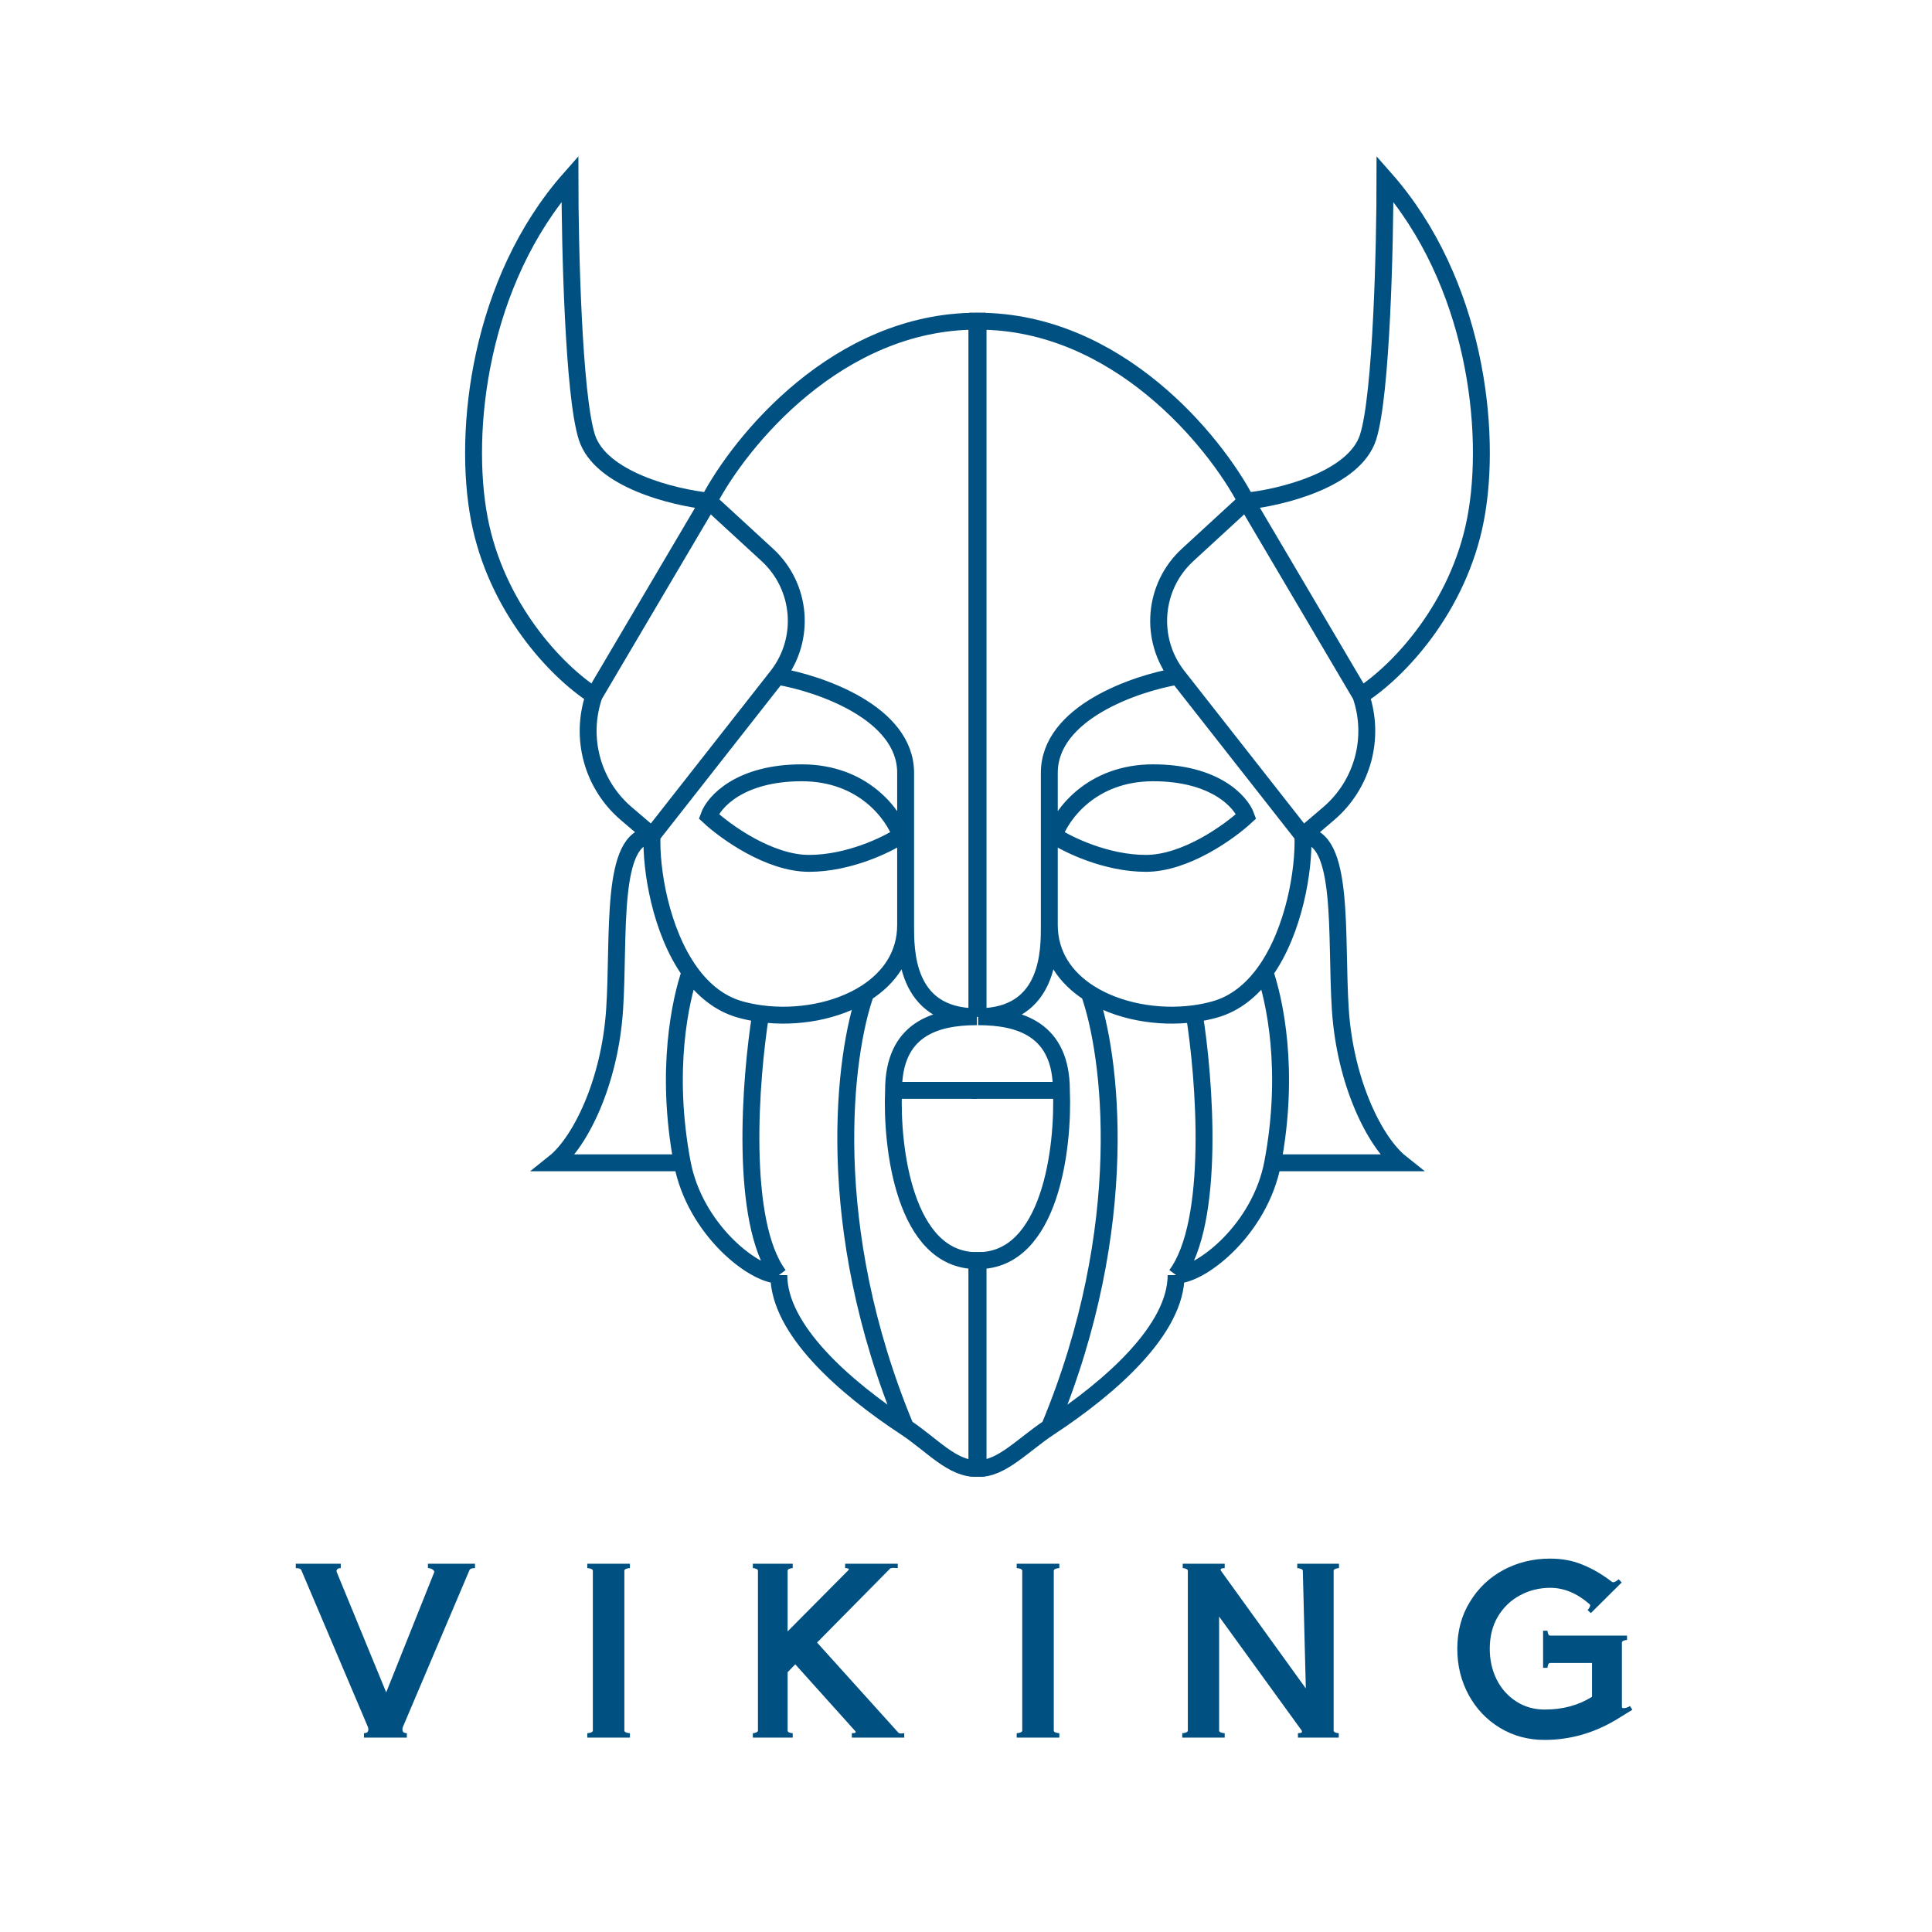
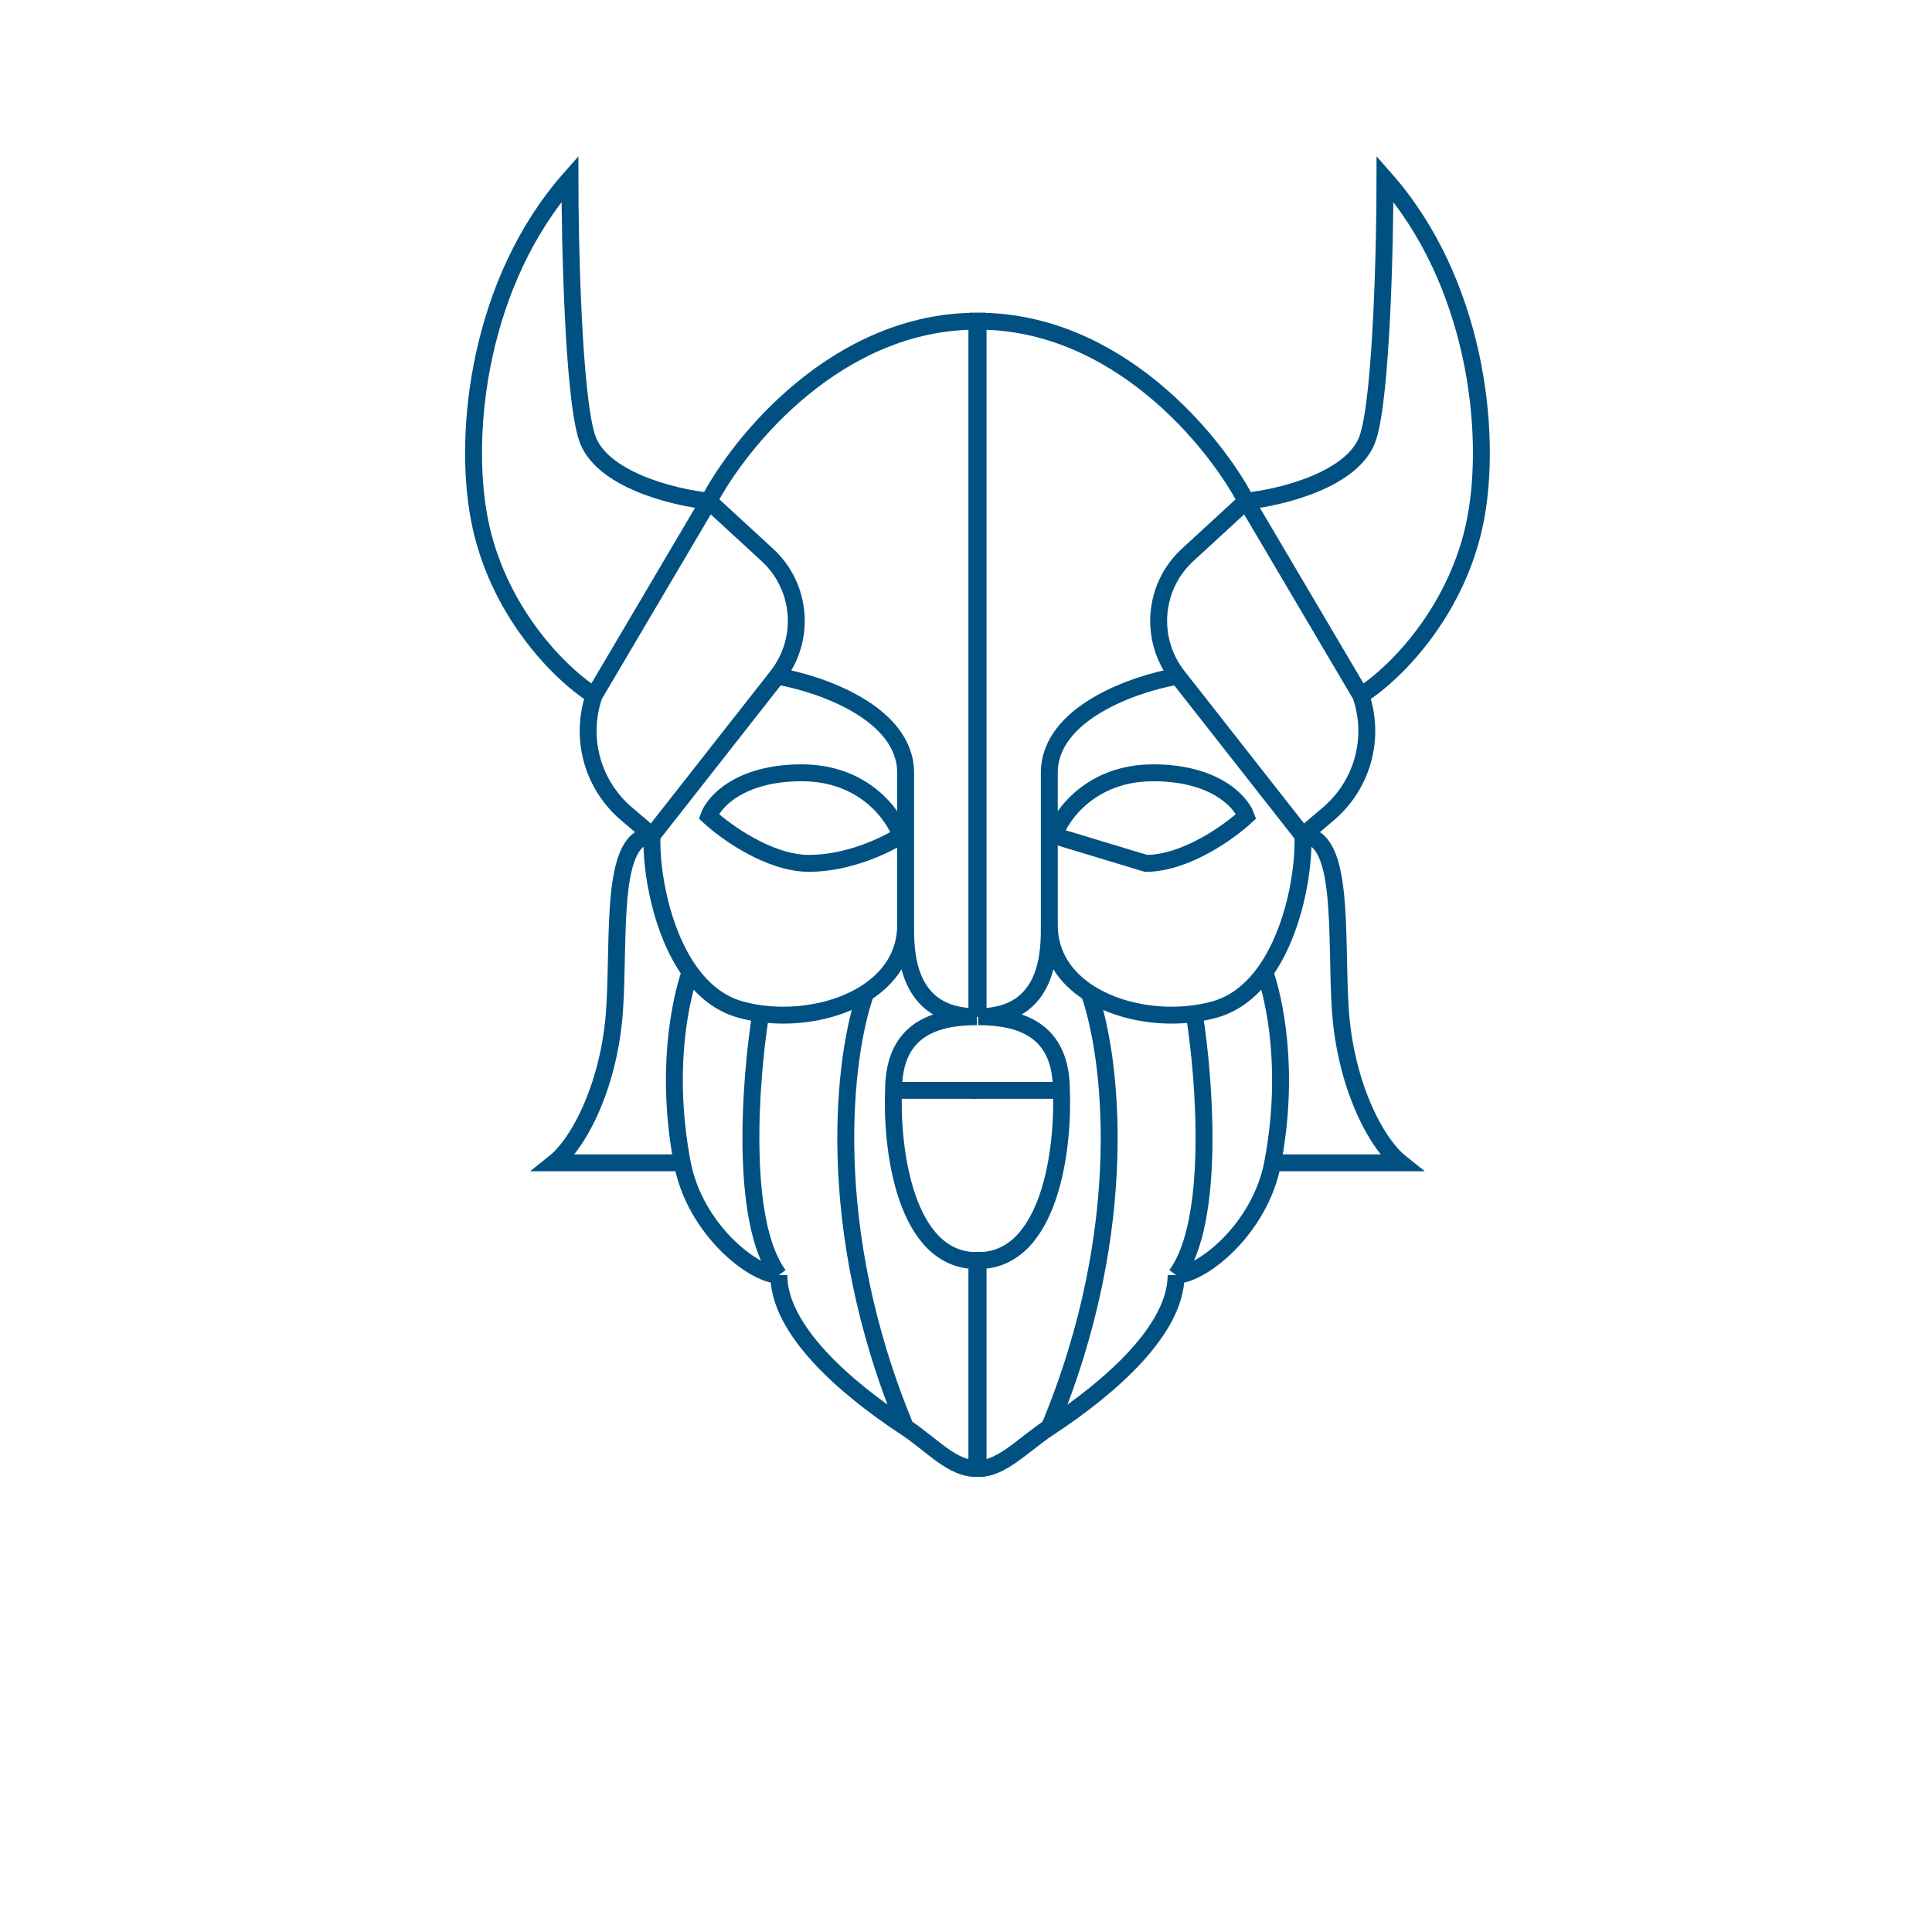
<svg xmlns="http://www.w3.org/2000/svg" width="800" height="800" viewBox="0 0 800 800" fill="none">
  <path d="M293.5 207.5L317.729 229.771C331.993 242.882 333.769 264.76 321.806 280V280M293.5 207.5C279 206 248.6 198.6 243 181C237.4 163.4 236 101 236 74C198.499 116.5 191.5 178.5 198.5 215C205.5 251.5 230.184 277.833 246 288M293.5 207.5L246 288M293.5 207.5C306.5 182.667 346.9 133 404.5 133C404.5 146.2 404.5 330.5 404.5 421M270 346L259.339 336.907C245.26 324.898 239.968 305.494 246 288V288M270 346C252.5 346 256.5 387.6 254.5 418C252.5 448.4 240.167 473 229.5 481.5C241.5 481.5 268.9 481.5 282.5 481.5M270 346L321.806 280M270 346C269.419 359.837 273.543 385.52 285.768 402.5M404.5 421C387 421 370 426.3 370 451.5M404.5 421C374.5 421 375 393 375 383M370 451.5C369 475 374.5 522 404.5 522C404.5 566.8 404.5 598 404.5 608C394.5 608.5 385.813 598.176 375 591.063M370 451.5H404.5M322.5 528C312 528 287.694 509 282.5 481.5M322.5 528C306.1 506 310.667 446.661 315 419.742M322.5 528C322.5 550.478 349.474 574.272 375 591.063M282.5 481.5C275.228 443 281.845 413.833 285.768 402.5M321.806 280C339.538 283 375 295.2 375 320C375 351 375 373 375 383M375 383C375 395.453 368.331 404.906 358.5 411.187M315 419.742C312.091 419.35 309.242 418.77 306.5 418C297.884 415.582 291.066 409.858 285.768 402.5M315 419.742C329.981 421.763 346.57 418.81 358.5 411.187M358.5 411.187C349.5 436.334 340.2 507.514 375 591.063M373 346C370 337.333 357.6 320 332 320C306.4 320 295.667 332 293.5 338C300.5 344.5 318.6 357.5 335 357.5C351.4 357.5 367.167 349.833 373 346Z" stroke="#005182" stroke-width="7" />
-   <path d="M516 207.5L491.771 229.771C477.507 242.882 475.731 264.76 487.694 280V280M516 207.5C530.5 206 560.9 198.6 566.5 181C572.1 163.4 573.5 101 573.5 74C611.001 116.5 618 178.5 611 215C604 251.5 579.316 277.833 563.5 288M516 207.5L563.5 288M516 207.5C503 182.667 462.6 133 405 133C405 146.2 405 330.5 405 421M539.5 346L550.161 336.907C564.24 324.898 569.532 305.494 563.5 288V288M539.5 346C557 346 553 387.6 555 418C557 448.4 569.333 473 580 481.5C568 481.5 540.6 481.5 527 481.5M539.5 346L487.694 280M539.5 346C540.081 359.837 535.957 385.52 523.732 402.5M405 421C422.5 421 439.5 426.3 439.5 451.5M405 421C435 421 434.5 393 434.5 383M439.5 451.5C440.5 475 435 522 405 522C405 566.8 405 598 405 608C414.5 608.5 423.687 598.176 434.5 591.063M439.5 451.5H402.5M487 528C497.5 528 521.806 509 527 481.5M487 528C503.4 506 498.833 446.661 494.5 419.742M487 528C487 550.478 460.026 574.272 434.5 591.063M527 481.5C534.272 443 527.655 413.833 523.732 402.5M487.694 280C469.962 283 434.5 295.2 434.5 320C434.5 351 434.5 373 434.5 383M434.5 383C434.5 395.453 441.169 404.906 451 411.187M494.5 419.742C497.409 419.35 500.258 418.77 503 418C511.616 415.582 518.434 409.858 523.732 402.5M494.5 419.742C479.519 421.763 462.93 418.81 451 411.187M451 411.187C460 436.334 469.3 507.514 434.5 591.063M436.5 346C439.5 337.333 451.9 320 477.5 320C503.1 320 513.833 332 516 338C509 344.5 490.9 357.5 474.5 357.5C458.1 357.5 442.333 349.833 436.5 346Z" stroke="#005182" stroke-width="7" />
-   <path d="M196.687 649.324C195.343 649.324 194.575 649.612 194.383 650.188L166.831 715.084C166.703 715.34 166.639 715.692 166.639 716.14C166.639 716.716 166.831 717.132 167.215 717.388C167.599 717.58 168.015 717.676 168.463 717.676V719.5H150.703V717.676C151.151 717.676 151.567 717.58 151.951 717.388C152.335 717.132 152.527 716.716 152.527 716.14C152.527 715.692 152.463 715.34 152.335 715.084L124.783 650.188C124.591 649.612 123.823 649.324 122.479 649.324V647.5H141.103V649.324C140.335 649.324 139.823 649.516 139.567 649.9C139.311 650.284 139.279 650.668 139.471 651.052L159.919 700.78L179.791 651.052C179.919 650.668 179.695 650.284 179.119 649.9C178.607 649.516 177.967 649.324 177.199 649.324V647.5H196.687V649.324ZM245.481 650.38C245.481 650.06 245.225 649.804 244.713 649.612C244.201 649.42 243.689 649.324 243.177 649.324V647.5H260.841V649.324C260.329 649.324 259.817 649.42 259.305 649.612C258.793 649.804 258.537 650.06 258.537 650.38V716.62C258.537 716.94 258.793 717.196 259.305 717.388C259.817 717.58 260.329 717.676 260.841 717.676V719.5H243.177V717.676C243.689 717.676 244.201 717.58 244.713 717.388C245.225 717.196 245.481 716.94 245.481 716.62V650.38ZM371.93 717.388C372.186 717.708 372.634 717.836 373.274 717.772C373.978 717.708 374.362 717.676 374.426 717.676V719.5H352.73V717.676C353.626 717.676 354.138 717.58 354.266 717.388C354.394 717.196 354.298 716.94 353.978 716.62L329.306 689.164L326.138 692.428V716.62C326.138 716.94 326.362 717.196 326.81 717.388C327.322 717.58 327.802 717.676 328.25 717.676V719.5H311.738V717.676C312.186 717.676 312.634 717.58 313.082 717.388C313.594 717.196 313.85 716.94 313.85 716.62V650.38C313.85 650.06 313.594 649.804 313.082 649.612C312.634 649.42 312.186 649.324 311.738 649.324V647.5H328.25V649.324C327.802 649.324 327.322 649.42 326.81 649.612C326.362 649.804 326.138 650.06 326.138 650.38V675.532L351.29 650.188C351.418 650.06 351.482 649.932 351.482 649.804C351.482 649.484 350.97 649.324 349.946 649.324V647.5H371.738V649.324L369.914 649.228C369.338 649.228 368.89 649.324 368.57 649.516L338.33 680.14L371.93 717.388ZM423.291 650.38C423.291 650.06 423.035 649.804 422.523 649.612C422.011 649.42 421.499 649.324 420.987 649.324V647.5H438.651V649.324C438.139 649.324 437.627 649.42 437.115 649.612C436.603 649.804 436.347 650.06 436.347 650.38V716.62C436.347 716.94 436.603 717.196 437.115 717.388C437.627 717.58 438.139 717.676 438.651 717.676V719.5H420.987V717.676C421.499 717.676 422.011 717.58 422.523 717.388C423.035 717.196 423.291 716.94 423.291 716.62V650.38ZM554.444 649.324C553.996 649.324 553.516 649.42 553.004 649.612C552.492 649.804 552.236 650.06 552.236 650.38V716.62C552.236 716.94 552.46 717.196 552.908 717.388C553.42 717.58 553.9 717.676 554.348 717.676V719.5H537.452V717.676C538.988 717.676 539.468 717.26 538.892 716.428L504.812 669.388V716.62C504.812 716.94 505.068 717.196 505.58 717.388C506.092 717.58 506.604 717.676 507.116 717.676V719.5H489.548V717.676C490.06 717.676 490.572 717.58 491.084 717.388C491.596 717.196 491.852 716.94 491.852 716.62V650.38C491.852 650.06 491.596 649.804 491.084 649.612C490.636 649.42 490.188 649.324 489.74 649.324V647.5H507.116V649.324C505.58 649.324 505.1 649.74 505.676 650.572L540.716 699.148L539.468 650.38C539.468 650.06 539.18 649.804 538.604 649.612C538.092 649.42 537.612 649.324 537.164 649.324V647.5H554.444V649.324ZM675.919 707.98L668.719 712.396C659.567 717.772 649.839 720.46 639.535 720.46C632.751 720.46 626.607 718.796 621.103 715.468C615.599 712.14 611.279 707.596 608.143 701.836C605.007 696.076 603.439 689.708 603.439 682.732C603.439 675.436 605.167 668.972 608.623 663.34C612.079 657.644 616.719 653.228 622.543 650.092C628.431 646.956 634.863 645.388 641.839 645.388C646.895 645.388 651.439 646.252 655.471 647.98C659.567 649.644 663.599 652.012 667.567 655.084C667.631 655.148 667.759 655.18 667.951 655.18C668.271 655.18 668.655 655.052 669.103 654.796C669.615 654.476 669.999 654.188 670.255 653.932L671.503 655.276L658.735 667.948L657.391 666.7C657.775 666.316 658.063 665.9 658.255 665.452C658.511 664.94 658.511 664.556 658.255 664.3C653.071 659.756 647.631 657.484 641.935 657.484C637.455 657.484 633.295 658.508 629.455 660.556C625.615 662.604 622.543 665.548 620.239 669.388C617.999 673.164 616.879 677.612 616.879 682.732C616.879 687.404 617.839 691.66 619.759 695.5C621.679 699.276 624.367 702.284 627.823 704.524C631.279 706.764 635.215 707.884 639.631 707.884C647.119 707.884 653.647 706.124 659.215 702.604V688.588H641.839C641.519 688.588 641.263 688.812 641.071 689.26C640.879 689.708 640.783 690.156 640.783 690.604H638.959V675.244H640.783C640.783 675.692 640.879 676.14 641.071 676.588C641.263 677.036 641.519 677.26 641.839 677.26H673.711V679.084C673.263 679.084 672.783 679.18 672.271 679.372C671.823 679.564 671.599 679.82 671.599 680.14V706.828C671.599 707.148 671.855 707.308 672.367 707.308C673.135 707.308 673.999 707.02 674.959 706.444L675.919 707.98Z" fill="#005182" />
+   <path d="M516 207.5L491.771 229.771C477.507 242.882 475.731 264.76 487.694 280V280M516 207.5C530.5 206 560.9 198.6 566.5 181C572.1 163.4 573.5 101 573.5 74C611.001 116.5 618 178.5 611 215C604 251.5 579.316 277.833 563.5 288M516 207.5L563.5 288M516 207.5C503 182.667 462.6 133 405 133C405 146.2 405 330.5 405 421M539.5 346L550.161 336.907C564.24 324.898 569.532 305.494 563.5 288V288M539.5 346C557 346 553 387.6 555 418C557 448.4 569.333 473 580 481.5C568 481.5 540.6 481.5 527 481.5M539.5 346L487.694 280M539.5 346C540.081 359.837 535.957 385.52 523.732 402.5M405 421C422.5 421 439.5 426.3 439.5 451.5M405 421C435 421 434.5 393 434.5 383M439.5 451.5C440.5 475 435 522 405 522C405 566.8 405 598 405 608C414.5 608.5 423.687 598.176 434.5 591.063M439.5 451.5H402.5M487 528C497.5 528 521.806 509 527 481.5M487 528C503.4 506 498.833 446.661 494.5 419.742M487 528C487 550.478 460.026 574.272 434.5 591.063M527 481.5C534.272 443 527.655 413.833 523.732 402.5M487.694 280C469.962 283 434.5 295.2 434.5 320C434.5 351 434.5 373 434.5 383M434.5 383C434.5 395.453 441.169 404.906 451 411.187M494.5 419.742C497.409 419.35 500.258 418.77 503 418C511.616 415.582 518.434 409.858 523.732 402.5M494.5 419.742C479.519 421.763 462.93 418.81 451 411.187M451 411.187C460 436.334 469.3 507.514 434.5 591.063M436.5 346C439.5 337.333 451.9 320 477.5 320C503.1 320 513.833 332 516 338C509 344.5 490.9 357.5 474.5 357.5Z" stroke="#005182" stroke-width="7" />
</svg>